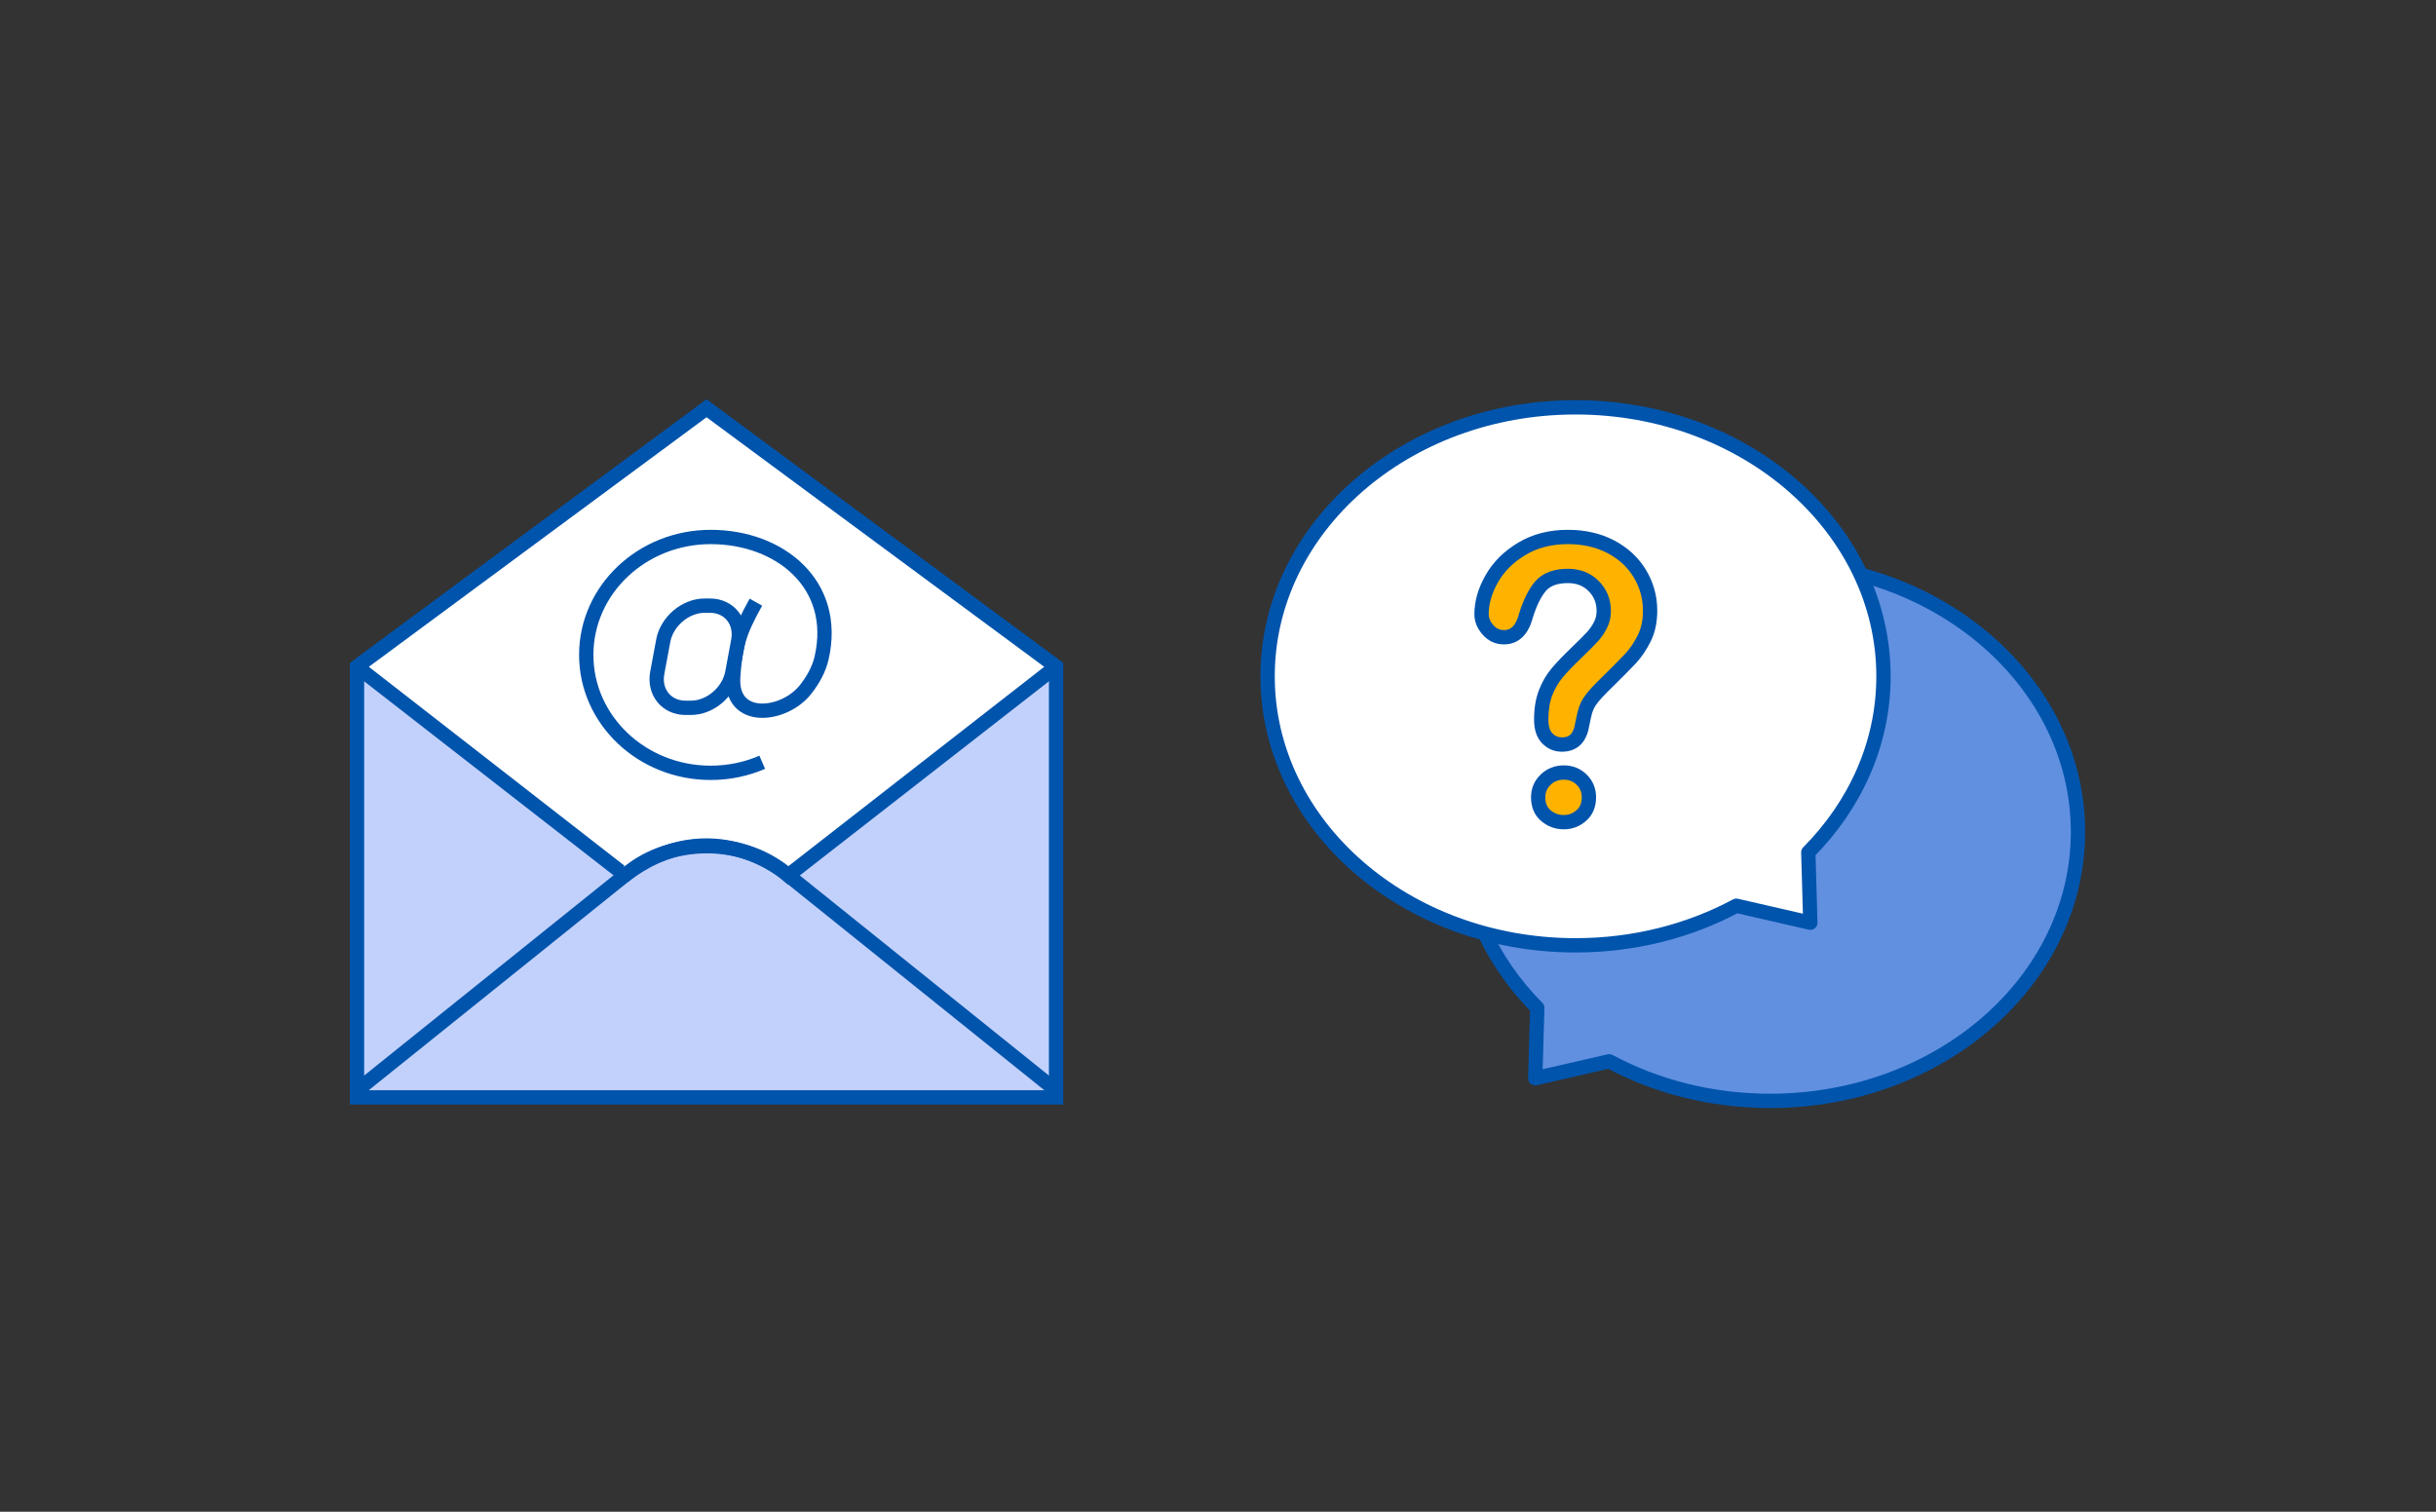
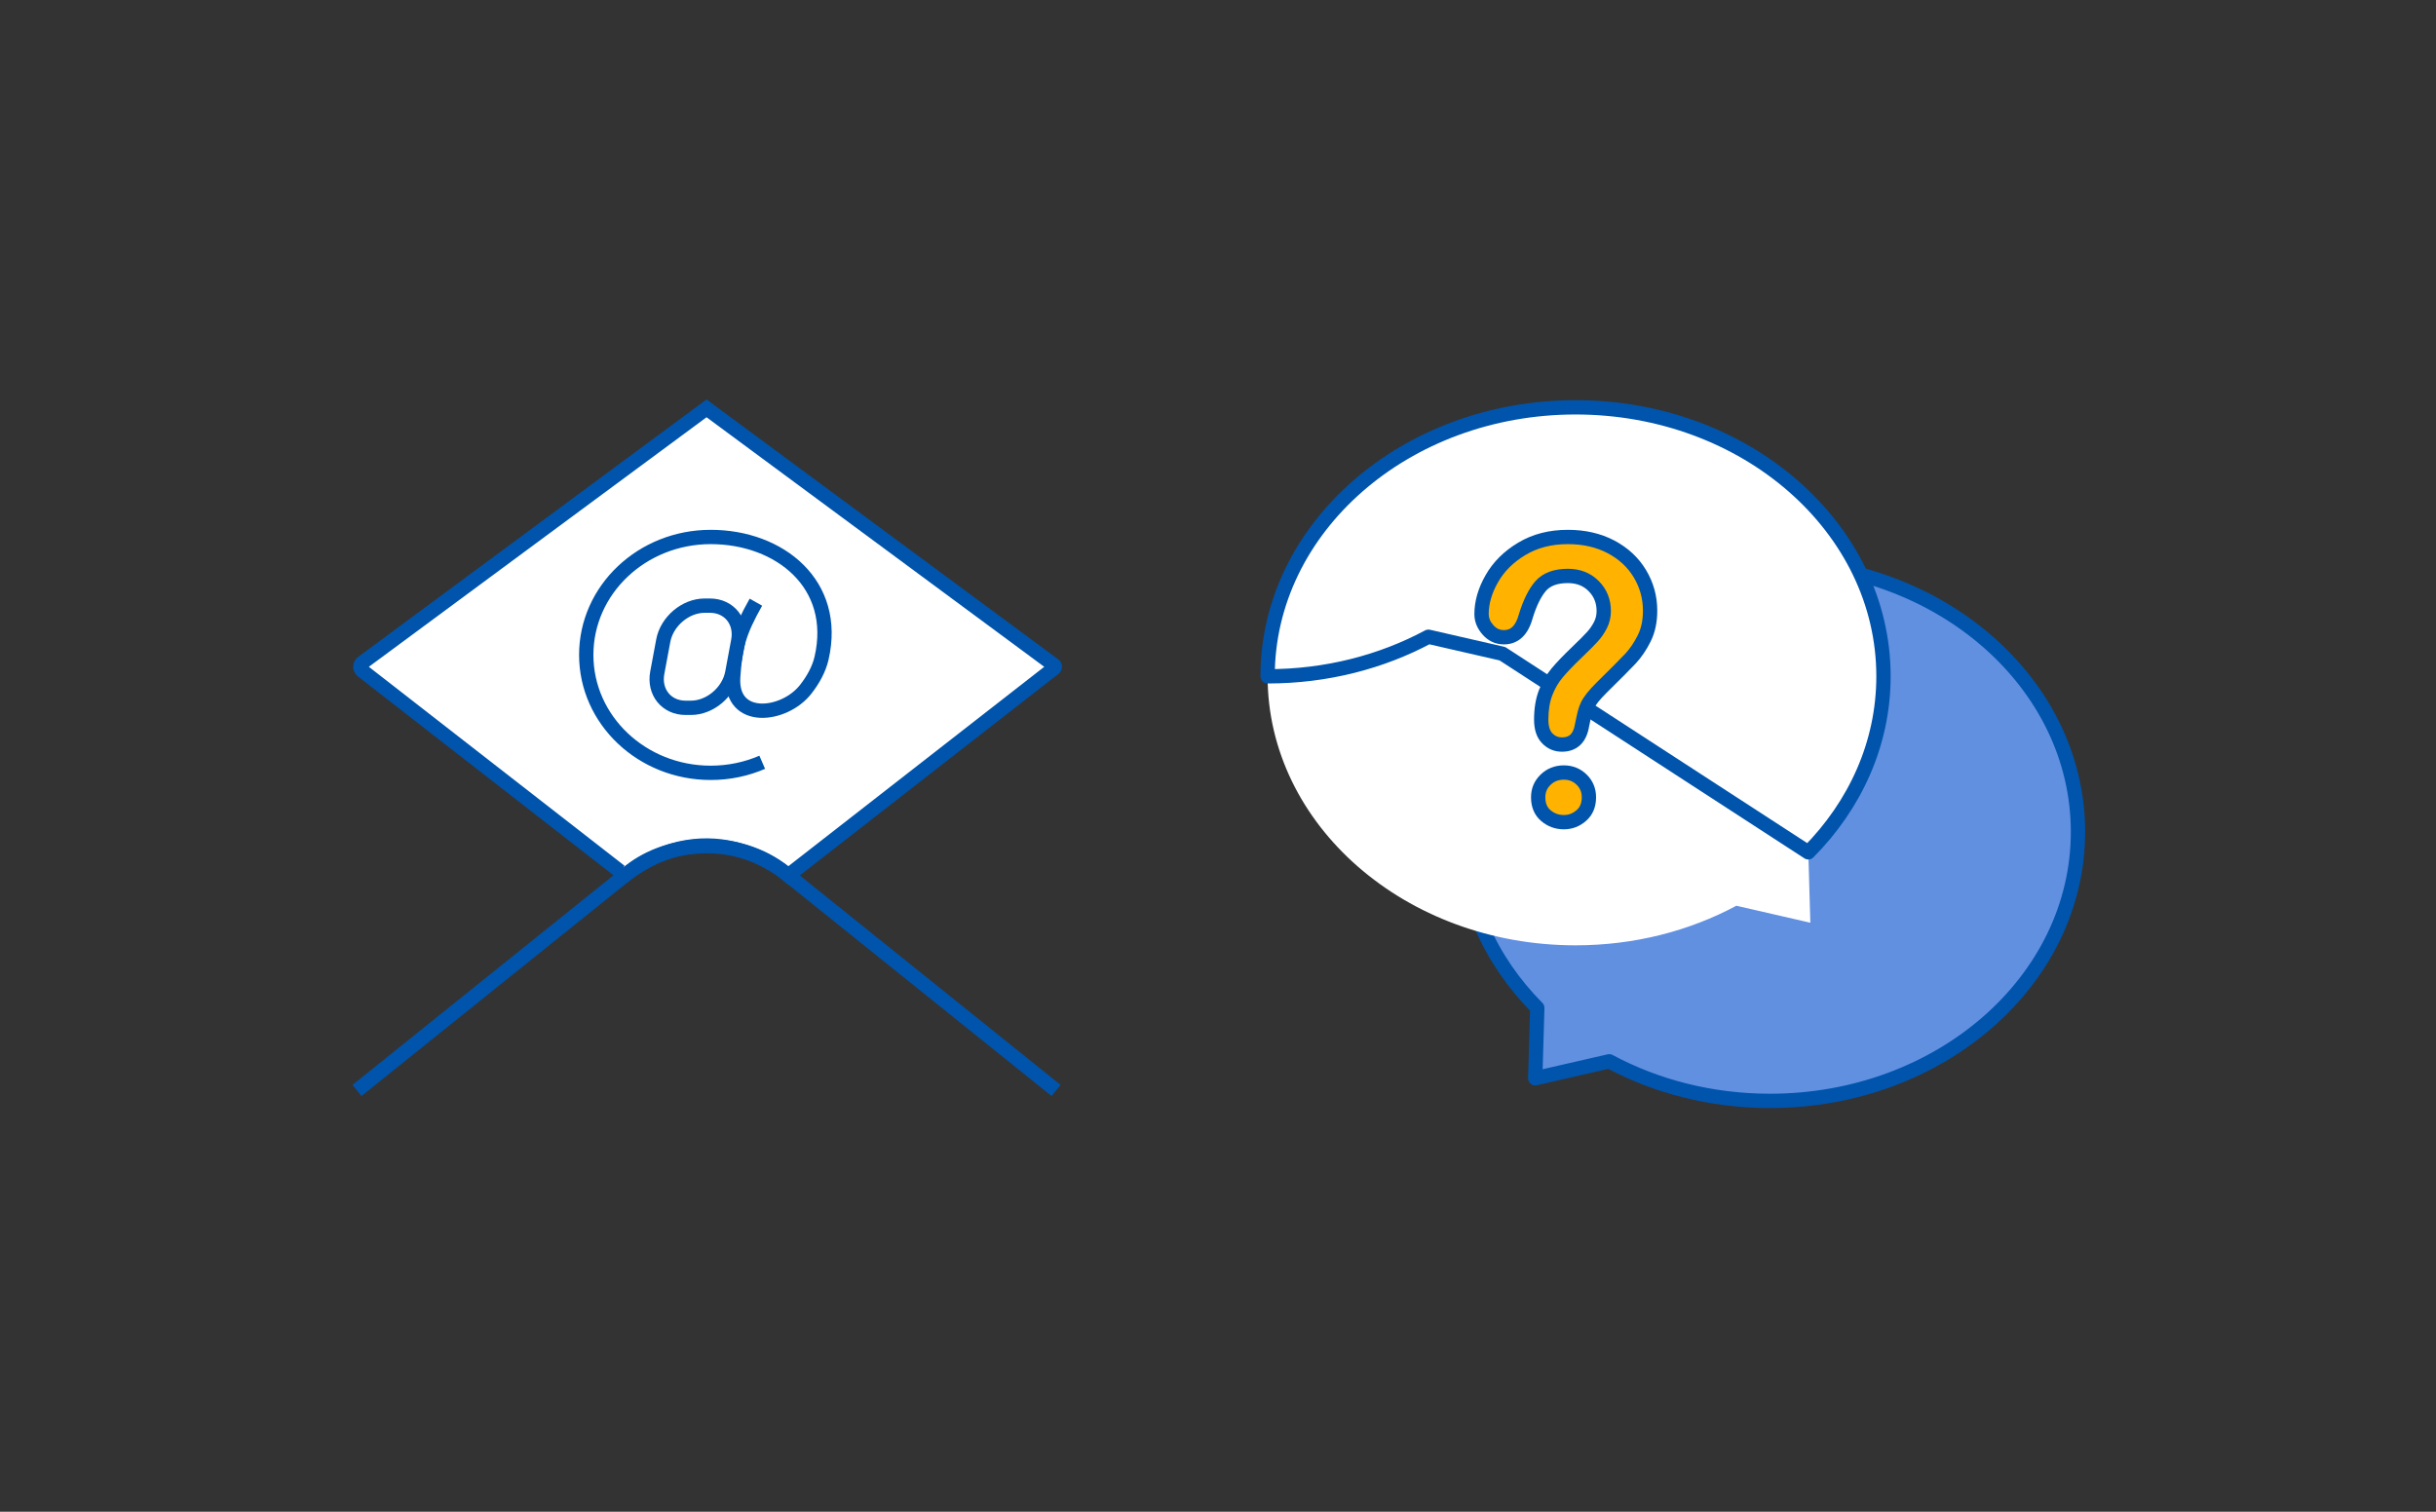
<svg xmlns="http://www.w3.org/2000/svg" fill="none" height="360" viewBox="0 0 580 360" width="580">
  <rect x="0" y="0" width="580" height="360" fill="#333333" stroke="none" />
  <clipPath id="a">
    <path d="m0 0h580v360h-580z" />
  </clipPath>
  <g clip-path="url(#a)">
    <g clip-rule="evenodd" fill-rule="evenodd">
      <path d="m366.019 240.018c-11.143-11.237-17.901-25.882-17.901-41.915 0-35.378 32.827-64.058 73.319-64.058 40.493 0 73.32 28.68 73.32 64.058s-32.827 64.058-73.32 64.058c-14.035 0-27.144-3.45-38.291-9.426l-17.615 4.044z" fill="#6190e1" />
      <path d="m366.019 240.018c-11.143-11.237-17.901-25.882-17.901-41.915 0-35.378 32.827-64.058 73.319-64.058 40.493 0 73.32 28.68 73.32 64.058s-32.827 64.058-73.32 64.058c-14.035 0-27.144-3.45-38.291-9.426l-17.615 4.044z" stroke="#0054ac" stroke-linecap="round" stroke-linejoin="round" stroke-width="3.41" />
      <path d="m430.548 202.973c11.143-11.235 17.901-25.881 17.901-41.915 0-35.378-32.827-64.058-73.319-64.058-40.494 0-73.319 28.68-73.319 64.058s32.825 64.058 73.319 64.058c14.036 0 27.144-3.45 38.29-9.426l17.616 4.044z" fill="#fff" />
-       <path d="m430.548 202.973c11.143-11.235 17.901-25.881 17.901-41.915 0-35.378-32.827-64.058-73.319-64.058-40.494 0-73.319 28.68-73.319 64.058s32.825 64.058 73.319 64.058c14.036 0 27.144-3.45 38.29-9.426l17.616 4.044z" stroke="#0054ac" stroke-linecap="round" stroke-linejoin="round" stroke-width="3.41" />
+       <path d="m430.548 202.973c11.143-11.235 17.901-25.881 17.901-41.915 0-35.378-32.827-64.058-73.319-64.058-40.494 0-73.319 28.68-73.319 64.058c14.036 0 27.144-3.45 38.29-9.426l17.616 4.044z" stroke="#0054ac" stroke-linecap="round" stroke-linejoin="round" stroke-width="3.41" />
      <path d="m372.338 195.788c-1.636 0-3.055-.529-4.273-1.558-1.226-1.043-1.831-2.5-1.831-4.367 0-1.661.59-3.059 1.771-4.192 1.173-1.132 2.622-1.706 4.333-1.706 1.681 0 3.101.574 4.251 1.706 1.15 1.133 1.725 2.531 1.725 4.192 0 1.838-.597 3.294-1.808 4.337-1.202 1.059-2.591 1.588-4.168 1.588zm-19.589-49.537c0-2.778.814-5.602 2.452-8.454 1.629-2.866 4.011-5.234 7.141-7.103 3.131-1.882 6.783-2.822 10.96-2.822 3.876 0 7.298.794 10.272 2.353 2.973 1.573 5.266 3.705 6.88 6.395 1.62 2.707 2.428 5.632 2.428 8.808 0 2.484-.456 4.676-1.383 6.543-.927 1.882-2.023 3.5-3.286 4.867-1.278 1.353-3.557 3.648-6.845 6.882-.91.911-1.642 1.706-2.188 2.396-.553.692-.956 1.324-1.224 1.882-.27.574-.479 1.147-.621 1.721-.15.574-.373 1.573-.664 3.013-.508 3.045-2.1 4.574-4.774 4.574-1.398 0-2.563-.5-3.512-1.5-.956-.984-1.427-2.47-1.427-4.439 0-2.456.344-4.589 1.046-6.397.695-1.809 1.614-3.382 2.765-4.75 1.15-1.367 2.703-2.985 4.654-4.852 1.718-1.648 2.951-2.882 3.713-3.72.76-.838 1.405-1.764 1.927-2.793.523-1.031.784-2.147.784-3.339 0-2.351-.799-4.338-2.391-5.941-1.591-1.616-3.645-2.424-6.154-2.424-2.944 0-5.111.823-6.507 2.439-1.39 1.633-2.563 4.029-3.526 7.191-.912 3.323-2.637 4.97-5.178 4.97-1.501 0-2.764-.573-3.794-1.734-1.032-1.162-1.548-2.413-1.548-3.766z" fill="#ffb300" />
    </g>
    <path d="m368.065 194.23-1.105 1.298.005.004zm-.06-8.559 1.18 1.23.003-.003zm8.584 0 1.197-1.214-.001-.001zm-.083 8.529-1.113-1.291-.007.006-.007.006zm-21.305-56.403 1.478.848.004-.006zm7.141-7.103.874 1.464.004-.002zm21.232-.469.797-1.507-.006-.004zm6.88 6.395 1.462-.876v-.001zm1.045 15.351-1.527-.758-.002.005zm-3.286 4.867 1.239 1.171.006-.007.007-.007zm-6.845 6.882-1.195-1.215-.005.005-.005.005zm-2.188 2.396 1.332 1.065.005-.007zm-1.224 1.882-1.537-.739-.003.007-.003.007zm-.621 1.721 1.65.431.003-.011.002-.012zm-.664 3.013-1.671-.338-.006.029-.005.029zm-8.286 3.074 1.237-1.174-.007-.007-.007-.007zm-.381-10.836 1.589.616.002-.005zm2.765-4.75 1.304 1.099.001-.001zm4.654-4.852 1.179 1.232.001-.001zm3.713-3.72 1.261 1.147.001-.002zm1.927-2.793 1.52.772.001-.001zm-1.607-9.28-1.214 1.197.005.005zm-12.661.015-1.29-1.114-.009.01zm-3.526 7.191-1.631-.497-.007.023-.006.022zm-8.972 3.236 1.275-1.132v-.001zm18.041 44.067c-1.231 0-2.261-.386-3.172-1.156l-2.201 2.604c1.524 1.288 3.333 1.961 5.373 1.961zm-3.168-1.152c-.778-.663-1.231-1.607-1.231-3.069h-3.41c0 2.271.758 4.241 2.431 5.665zm-1.231-3.069c0-1.205.406-2.156 1.246-2.962l-2.361-2.46c-1.521 1.461-2.295 3.304-2.295 5.422zm1.249-2.965c.842-.812 1.86-1.228 3.15-1.228v-3.41c-2.133 0-4.012.732-5.517 2.184zm3.15-1.228c1.249 0 2.235.409 3.055 1.216l2.392-2.43c-1.48-1.457-3.334-2.196-5.447-2.196zm3.054 1.215c.815.803 1.217 1.758 1.217 2.978h3.41c0-2.103-.748-3.942-2.233-5.406zm1.217 2.978c0 1.436-.447 2.383-1.216 3.046l2.226 2.583c1.653-1.425 2.4-3.389 2.4-5.629zm-1.23 3.058c-.896.789-1.887 1.163-3.041 1.163v3.409c1.999 0 3.787-.685 5.295-2.013zm-20.925-46.67c0-2.432.71-4.966 2.225-7.606l-2.957-1.697c-1.759 3.065-2.678 6.179-2.678 9.303zm2.229-7.612c1.468-2.583 3.628-4.747 6.533-6.481l-1.748-2.928c-3.355 2.003-5.96 4.575-7.749 7.724zm6.537-6.483c2.83-1.701 6.17-2.58 10.082-2.58v-3.409c-4.441 0-8.406 1.003-11.839 3.066zm10.082-2.58c3.638 0 6.781.745 9.481 2.159l1.582-3.021c-3.249-1.702-6.948-2.547-11.063-2.547zm9.475 2.156c2.718 1.438 4.772 3.361 6.215 5.765l2.924-1.754c-1.786-2.976-4.317-5.318-7.545-7.025zm6.214 5.764c1.461 2.44 2.186 5.063 2.186 7.932h3.41c0-3.483-.891-6.711-2.671-9.684zm2.186 7.932c0 2.278-.417 4.2-1.205 5.785l3.054 1.517c1.067-2.149 1.561-4.611 1.561-7.302zm-1.207 5.79c-.863 1.75-1.869 3.229-3.01 4.464l2.505 2.313c1.386-1.5 2.571-3.257 3.563-5.27zm-2.996 4.449c-1.255 1.328-3.514 3.605-6.801 6.838l2.391 2.43c3.289-3.235 5.587-5.549 6.888-6.926zm-6.811 6.848c-.932.932-1.716 1.78-2.32 2.543l2.674 2.116c.488-.617 1.168-1.359 2.057-2.249zm-2.315 2.537c-.613.767-1.093 1.508-1.429 2.207l3.073 1.478c.2-.416.527-.94 1.02-1.556zm-1.435 2.221c-.311.662-.561 1.34-.733 2.038l3.31.816c.112-.451.28-.917.509-1.404zm-.727 2.015c-.163.623-.394 1.661-.686 3.106l3.342.677c.291-1.436.505-2.396.643-2.921zm-.697 3.164c-.217 1.302-.63 2.054-1.072 2.478-.414.397-1.024.671-2.02.671v3.41c1.678 0 3.202-.49 4.379-1.619 1.149-1.102 1.786-2.636 2.076-4.379zm-3.092 3.149c-.935 0-1.651-.311-2.275-.969l-2.474 2.347c1.274 1.343 2.888 2.032 4.749 2.032zm-2.289-.983c-.53-.546-.945-1.523-.945-3.251h-3.409c0 2.21.526 4.204 1.908 5.627zm-.945-3.251c0-2.303.324-4.216.93-5.781l-3.179-1.233c-.796 2.053-1.16 4.405-1.16 7.014zm.932-5.786c.632-1.644 1.457-3.05 2.478-4.262l-2.608-2.197c-1.282 1.522-2.295 3.263-3.053 5.236zm2.479-4.263c1.096-1.303 2.601-2.874 4.528-4.718l-2.358-2.464c-1.975 1.89-3.575 3.555-4.78 4.987zm4.529-4.719c1.723-1.652 2.991-2.92 3.794-3.804l-2.522-2.294c-.721.792-1.918 1.993-3.632 3.637zm3.795-3.806c.861-.947 1.592-1.999 2.185-3.166l-3.04-1.544c-.452.89-1.009 1.691-1.67 2.419zm2.186-3.167c.648-1.278.968-2.66.968-4.11h-3.41c0 .934-.202 1.785-.599 2.568zm.968-4.11c0-2.781-.963-5.205-2.886-7.142l-2.419 2.403c1.26 1.269 1.895 2.817 1.895 4.739zm-2.881-7.137c-1.948-1.978-4.457-2.933-7.369-2.933v3.41c2.106 0 3.704.661 4.94 1.916zm-7.369-2.933c-3.253 0-5.973.917-7.797 3.03l2.58 2.229c.968-1.12 2.582-1.849 5.217-1.849zm-7.806 3.04c-1.6 1.881-2.86 4.523-3.858 7.798l3.262.993c.928-3.047 2.015-5.197 3.193-6.582zm-3.871 7.843c-.408 1.488-.95 2.412-1.514 2.952-.523.501-1.157.765-2.02.765v3.41c1.678 0 3.176-.56 4.379-1.713 1.163-1.114 1.939-2.675 2.443-4.511zm-3.534 3.717c-1 0-1.803-.354-2.519-1.161l-2.551 2.263c1.345 1.516 3.068 2.308 5.07 2.308zm-2.519-1.162c-.801-.9-1.118-1.761-1.118-2.633h-3.41c0 1.834.715 3.475 1.978 4.898z" fill="#0054ac" />
-     <path clip-rule="evenodd" d="m85.709 260.618h165.161v-102.278l-82.58-61.34-82.581 61.34z" fill="#c2d1fc" fill-rule="evenodd" />
-     <path clip-rule="evenodd" d="m85 261.321h166.449v-102.565l-83.224-61.512-83.225 61.512z" fill-rule="evenodd" stroke="#0054ac" stroke-width="3.41" />
    <path clip-rule="evenodd" d="m148.453 208.711c21.032-16.422 39.226-.255 39.226-.255l63.303-49.338c.233-.182.23-.538-.009-.712l-82.749-61.162-81.936 60.56c-.646.475-.658 1.443-.025 1.936l61.404 47.78" fill="#fff" fill-rule="evenodd" />
    <path d="m148.453 208.711c21.032-16.422 39.226-.255 39.226-.255l63.303-49.338c.233-.182.23-.538-.009-.712l-82.749-61.162-81.936 60.56c-.646.475-.658 1.443-.025 1.936l61.404 47.78" stroke="#0054ac" stroke-width="3.41" />
    <path d="m251.449 259.681-64.72-51.987c-10.82-8.692-27.387-7.729-36.783-.18l-64.946 52.167" stroke="#0054ac" stroke-width="3.41" />
    <path clip-rule="evenodd" d="m181.485 181.526c-3.738 1.614-7.894 2.515-12.272 2.515-16.363 0-29.63-12.575-29.63-28.085s13.267-28.083 29.63-28.083c16.482 0 30.443 11.301 26.397 28.858-.622 2.693-2.054 5.212-3.747 7.384-5.177 6.652-18.007 7.964-17.293-2.9.477-7.242 1.34-10.585 5.409-17.815" fill="#fff" fill-rule="evenodd" />
    <path d="m181.485 181.526c-3.738 1.614-7.894 2.515-12.272 2.515-16.363 0-29.63-12.575-29.63-28.085s13.267-28.083 29.63-28.083c16.482 0 30.443 11.301 26.397 28.858-.622 2.693-2.054 5.212-3.747 7.384-5.177 6.652-18.007 7.964-17.293-2.9.477-7.242 1.34-10.585 5.409-17.815" stroke="#0054ac" stroke-width="3.41" />
    <path clip-rule="evenodd" d="m167.757 144.23h1.29c4.557 0 7.586 3.76 6.728 8.357l-1.418 7.615c-.856 4.595-5.284 8.356-9.841 8.356h-1.291c-4.556 0-7.585-3.761-6.729-8.356l1.42-7.615c.854-4.597 5.284-8.357 9.841-8.357z" fill="#fff" fill-rule="evenodd" />
    <path clip-rule="evenodd" d="m167.757 144.23h1.29c4.557 0 7.586 3.76 6.728 8.357l-1.418 7.615c-.856 4.595-5.284 8.356-9.841 8.356h-1.291c-4.556 0-7.585-3.761-6.729-8.356l1.42-7.615c.854-4.597 5.284-8.357 9.841-8.357z" fill-rule="evenodd" stroke="#0054ac" stroke-width="3.41" />
  </g>
</svg>